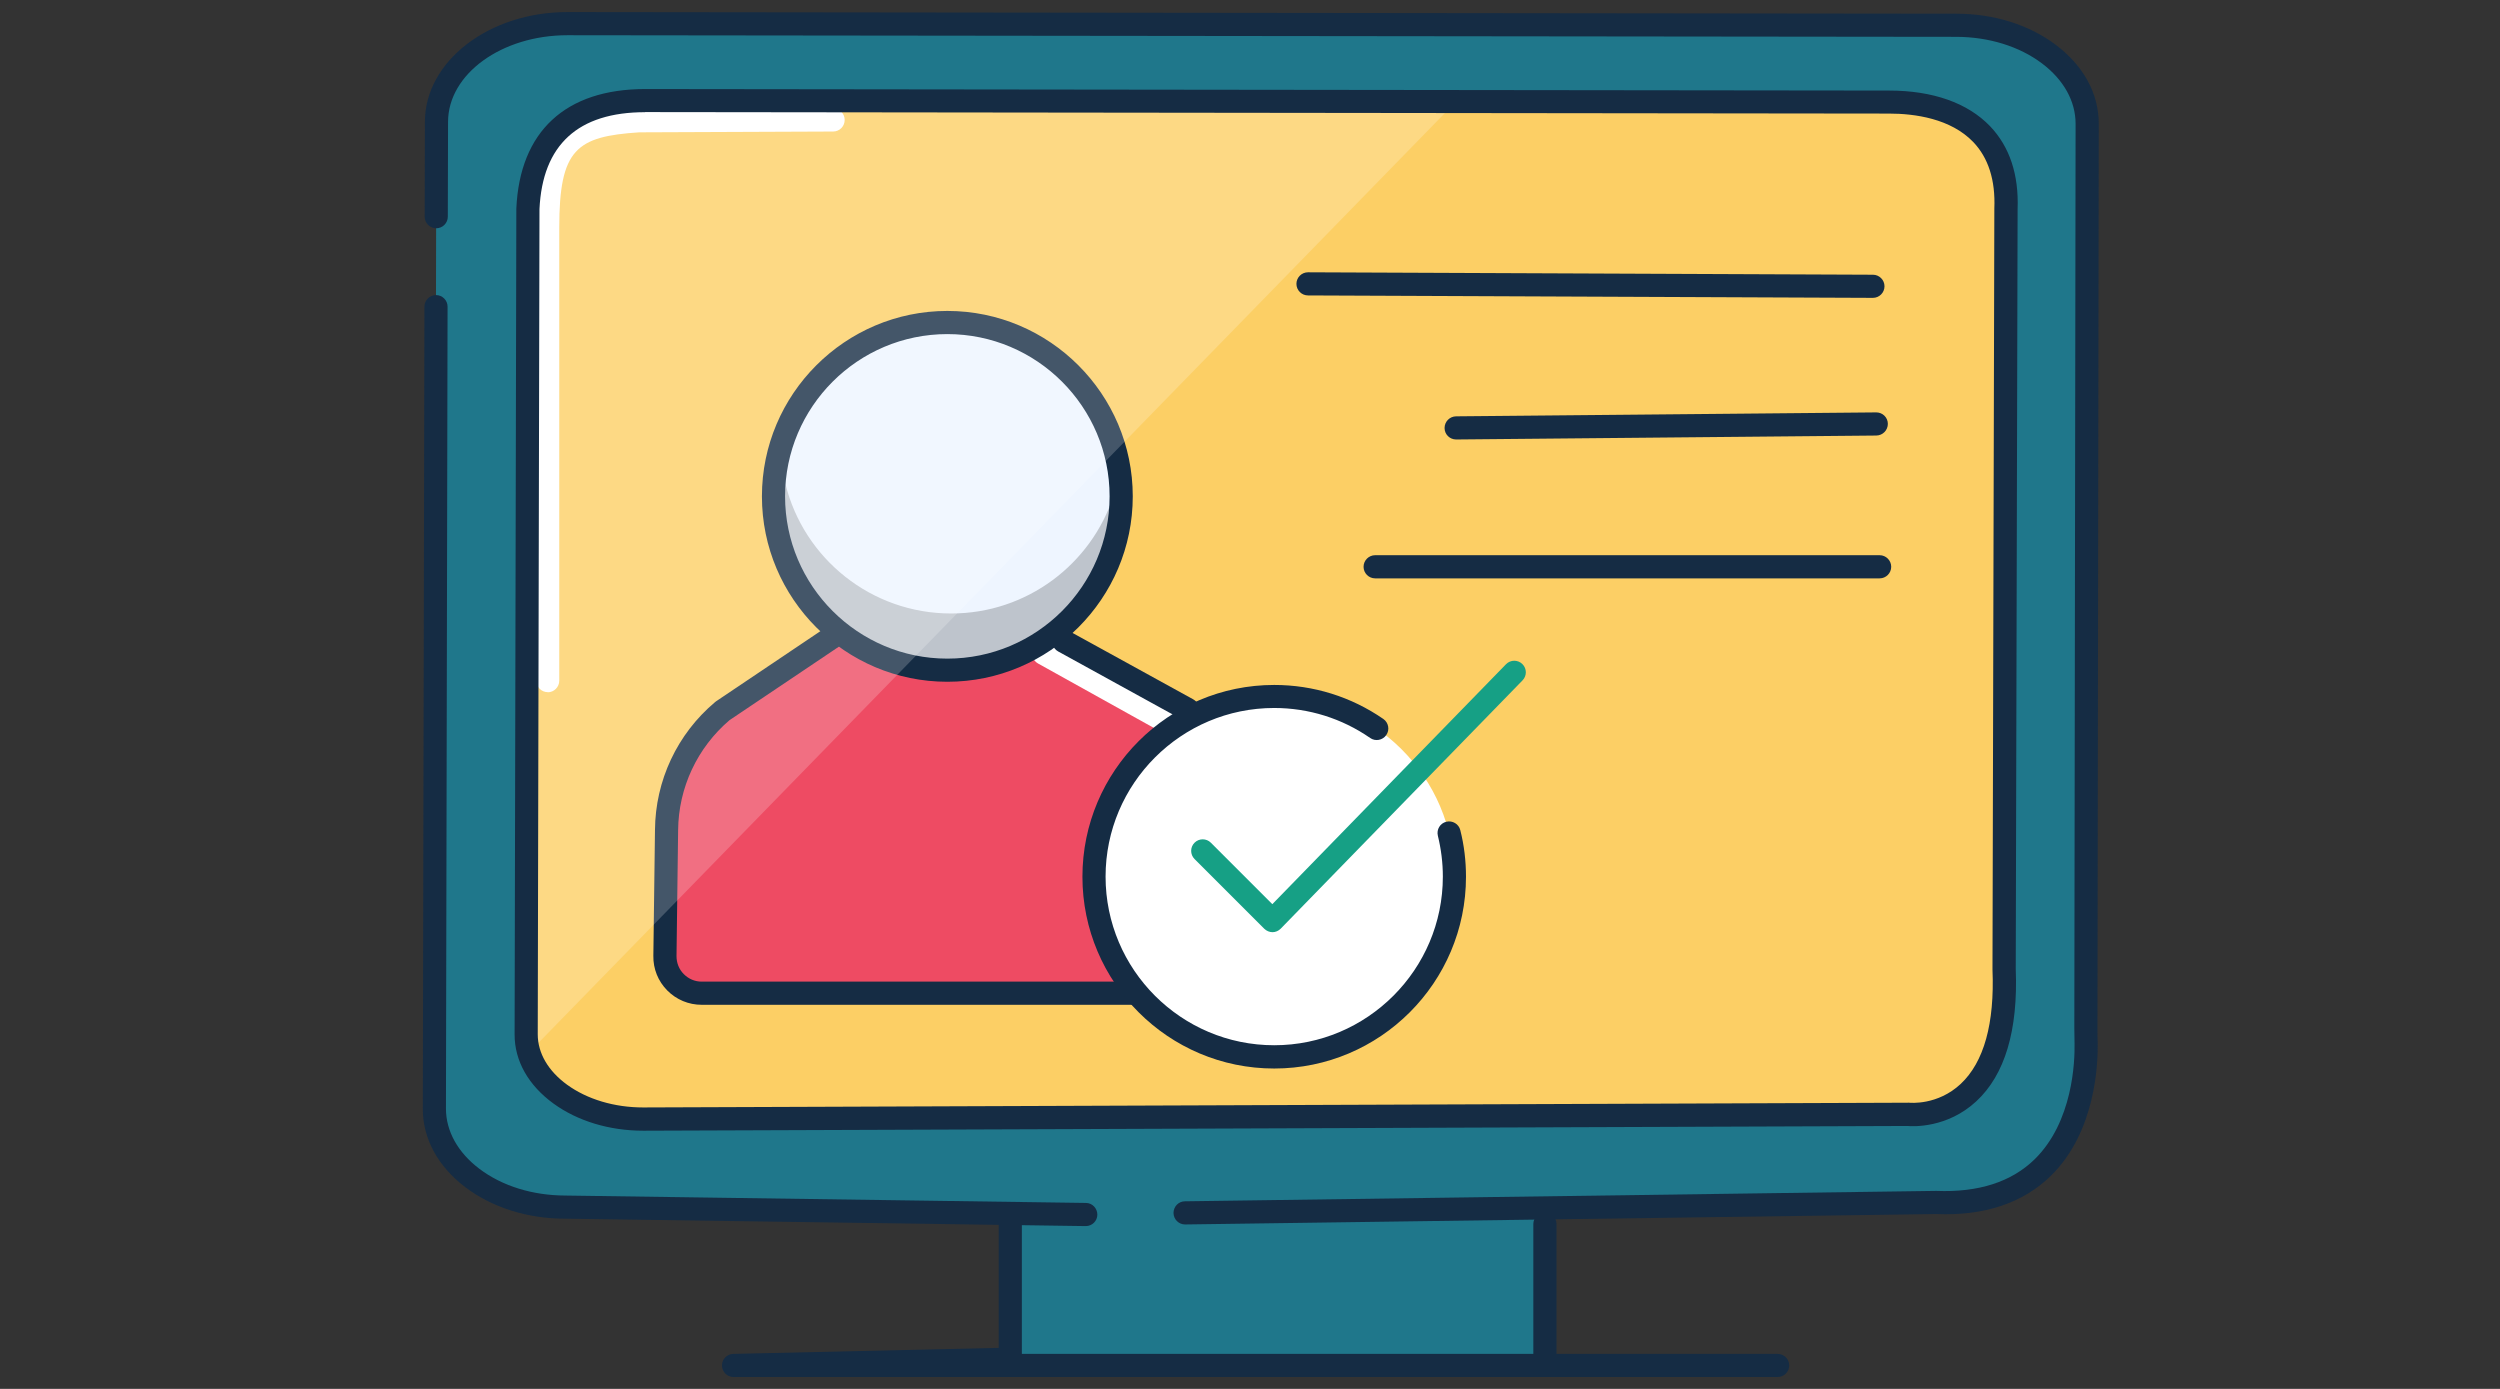
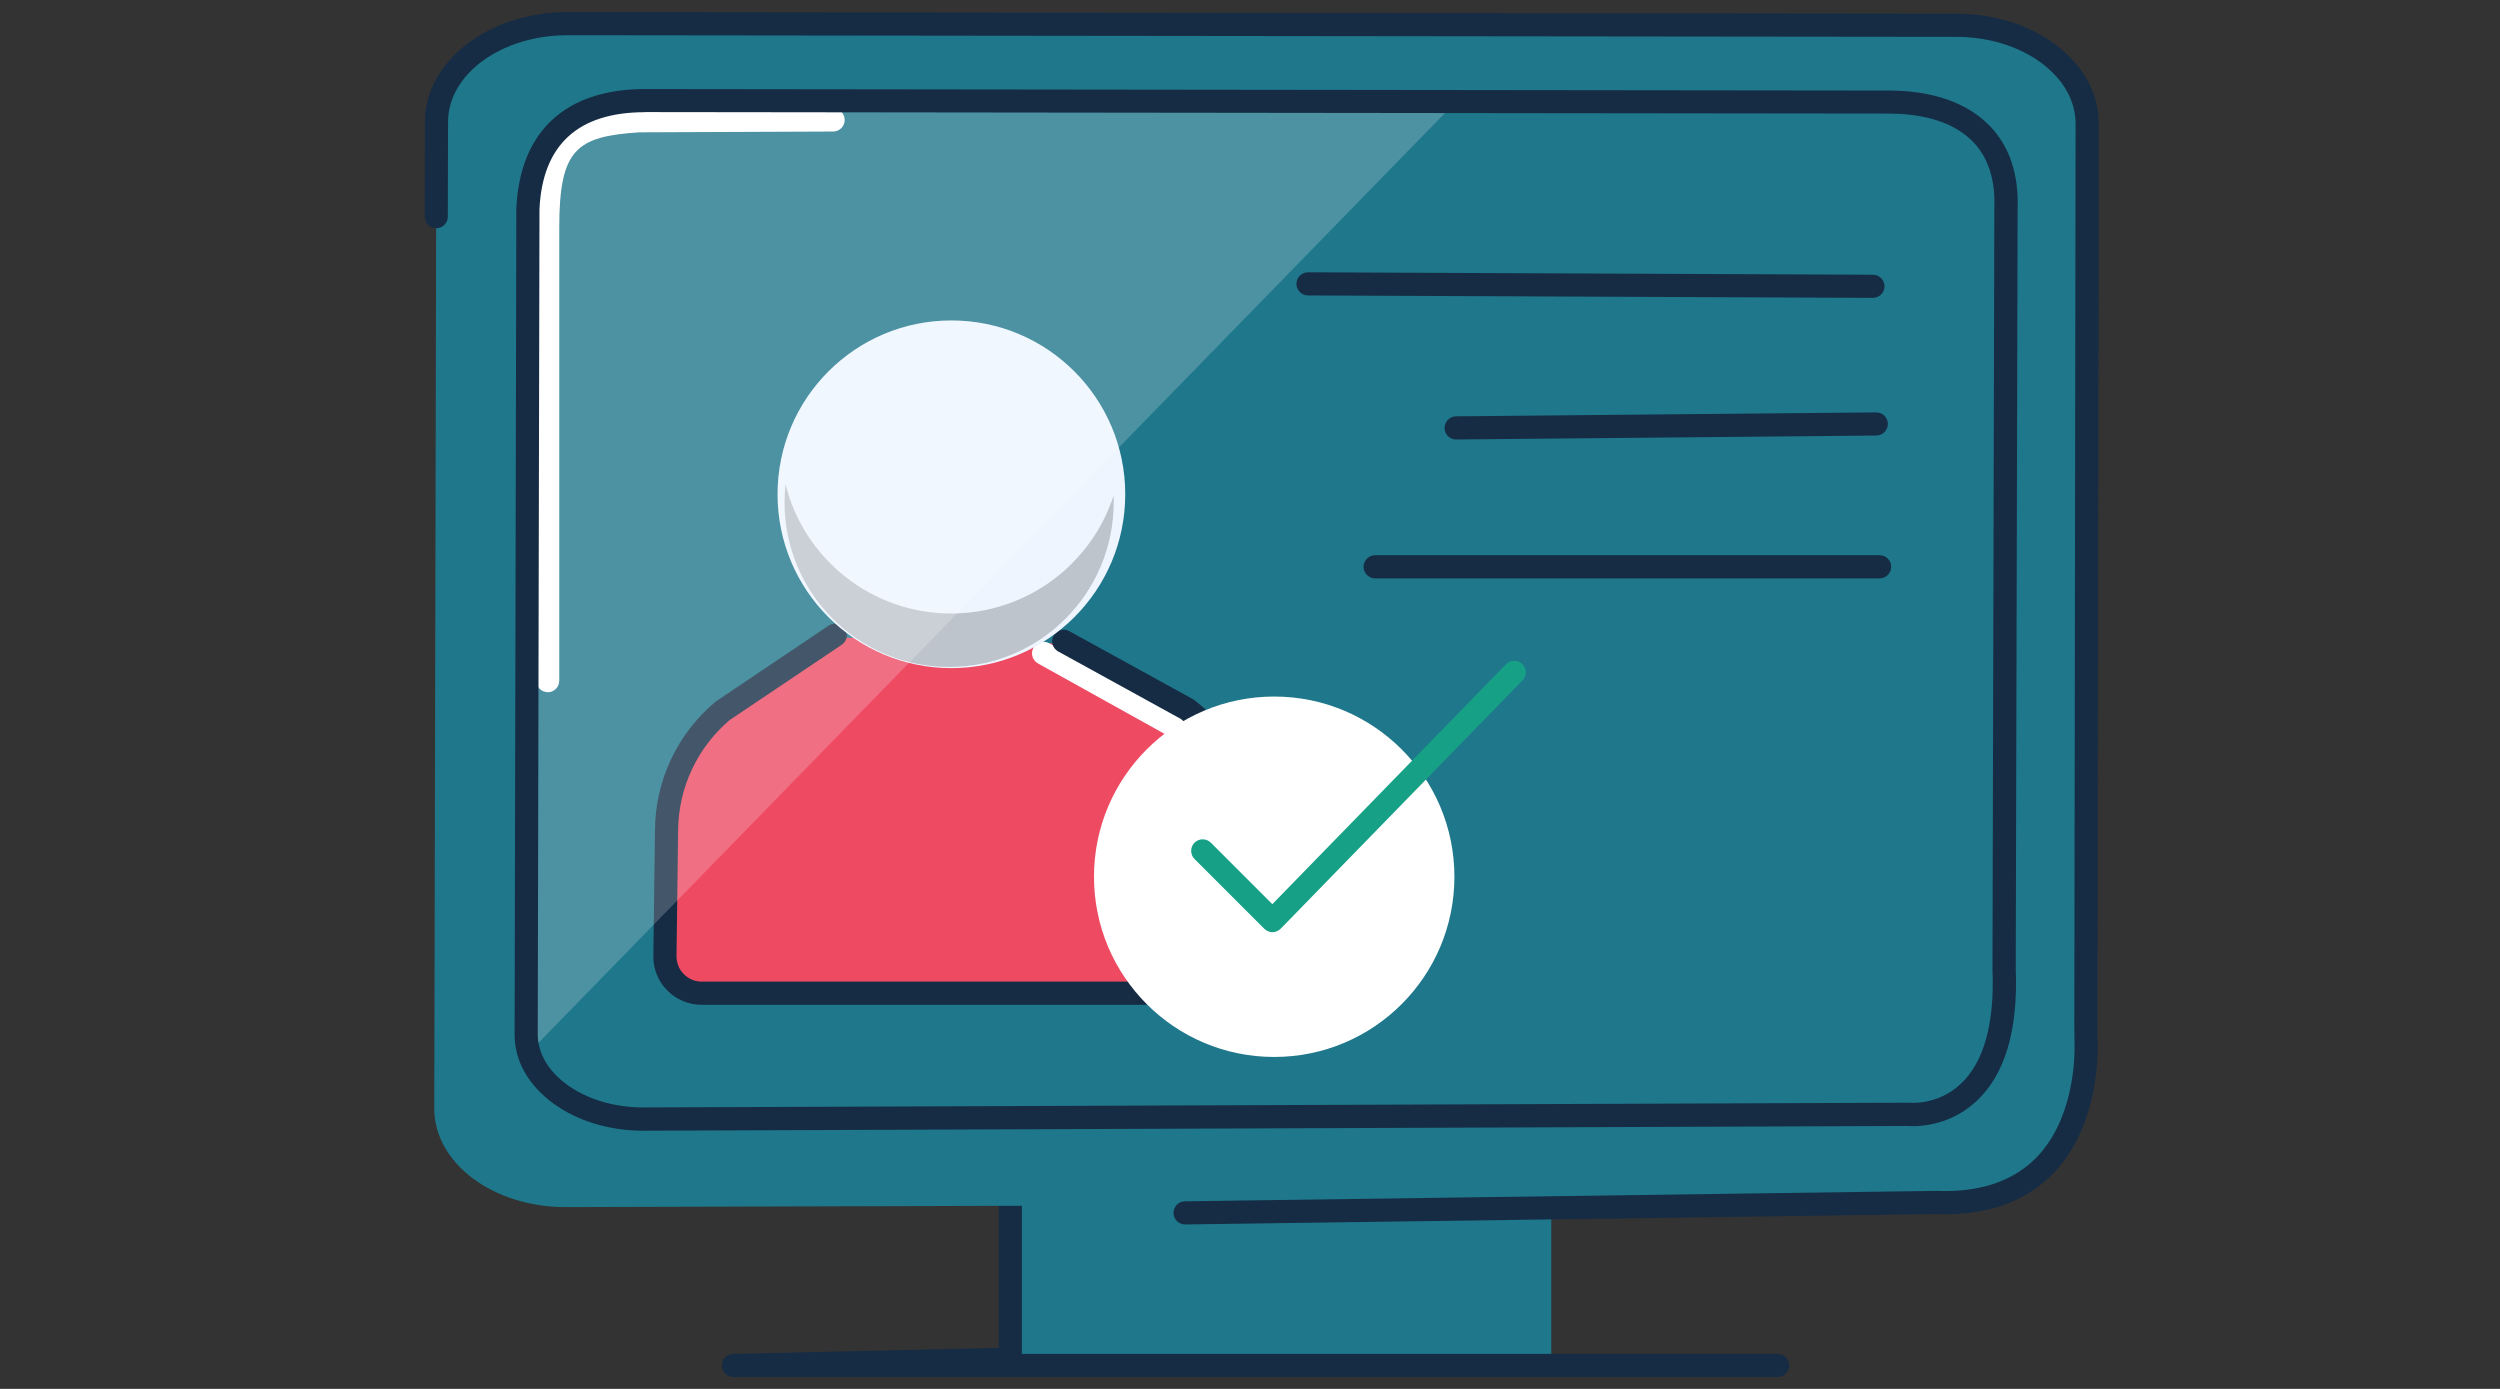
<svg xmlns="http://www.w3.org/2000/svg" width="144" height="80" viewBox="0 0 144 80" fill="none">
  <rect x="0" y="0" width="144" height="80" fill="#333333" stroke="none" />
  <g clip-path="url(#clip0_26051_349946)">
    <path d="M89.353 65.242H58.193V78.282H89.353V65.242Z" fill="#1F778B" />
    <path d="M102.393 79.317H42.253C41.886 79.317 41.593 79.024 41.586 78.657C41.579 78.291 41.873 77.991 42.239 77.984L57.526 77.637V67.057C57.526 66.691 57.826 66.391 58.193 66.391C58.559 66.391 58.859 66.691 58.859 67.057V77.984H102.393C102.759 77.984 103.059 78.284 103.059 78.651C103.059 79.017 102.759 79.317 102.393 79.317Z" fill="#152C44" />
    <path d="M112.774 69.296C116.94 69.296 119.92 64.829 119.92 61.702L120.22 7.122C120.22 3.995 116.854 1.455 112.687 1.449L32.687 1.355C28.52 1.355 25.14 3.882 25.134 7.009L25.014 63.855C25.014 66.982 28.38 69.522 32.547 69.529L112.774 69.296Z" fill="#1F778B" />
-     <path d="M115.547 59.064C115.547 61.804 112.433 64.464 109.893 64.19L37.047 64.464C33.707 64.464 31.24 63.45 30.707 61.104C30.66 60.924 30.633 60.737 30.62 60.544V60.53C30.62 60.45 30.613 60.357 30.613 60.27V57.284L30.727 10.417V10.377C30.76 7.65 33.773 5.45 37.48 5.457L85.447 5.51H85.833L108.987 5.53C112.713 5.537 115.72 7.764 115.72 10.504L115.547 59.05V59.064Z" fill="#FCCF65" />
    <path d="M60.786 37.063L67.899 40.977C70.092 42.663 71.399 45.263 71.439 48.03L71.572 57.33H40.779C39.139 57.33 37.812 55.99 37.832 54.343L37.912 47.937C37.932 45.29 39.112 42.776 41.132 41.07L47.626 36.703" fill="#EE4B63" />
    <path d="M70.174 56.322C69.814 56.322 69.514 56.035 69.507 55.669L69.347 48.002C69.307 45.555 68.454 44.142 67.147 42.309L59.787 38.215C59.467 38.035 59.347 37.629 59.527 37.309C59.707 36.989 60.114 36.869 60.434 37.049L67.921 41.215C68.007 41.262 68.081 41.329 68.141 41.409C69.547 43.375 70.634 45.109 70.681 47.975L70.841 55.635C70.847 56.002 70.554 56.309 70.187 56.315H70.174V56.322Z" fill="white" />
    <path d="M69.9 57.876H40.413C39.667 57.876 38.96 57.582 38.433 57.049C37.907 56.516 37.62 55.809 37.633 55.056L37.727 47.809C37.747 44.962 39.007 42.276 41.187 40.442C41.207 40.429 41.227 40.409 41.247 40.395L47.74 36.029C48.047 35.822 48.46 35.902 48.667 36.209C48.873 36.516 48.793 36.929 48.487 37.136L42.02 41.482C40.16 43.069 39.08 45.376 39.06 47.822L38.967 55.069C38.967 55.462 39.107 55.829 39.387 56.109C39.667 56.389 40.027 56.542 40.42 56.542H69.907C70.3 56.542 70.667 56.389 70.94 56.109C71.213 55.829 71.36 55.462 71.353 55.069L71.253 47.916C71.213 45.355 70.033 42.982 68.013 41.409L60.947 37.522C60.627 37.342 60.507 36.942 60.687 36.615C60.867 36.295 61.273 36.175 61.593 36.355L68.707 40.269C68.707 40.269 68.767 40.302 68.793 40.322C71.16 42.149 72.547 44.909 72.593 47.895L72.693 55.049C72.707 55.795 72.42 56.509 71.893 57.042C71.367 57.575 70.66 57.869 69.913 57.869L69.9 57.876Z" fill="#152C44" />
    <path d="M54.8 38.484C60.331 38.484 64.814 34.001 64.814 28.47C64.814 22.94 60.331 18.457 54.8 18.457C49.27 18.457 44.787 22.94 44.787 28.47C44.787 34.001 49.27 38.484 54.8 38.484Z" fill="#EEF5FF" />
    <g opacity="0.2">
      <path d="M45.248 27.891C45.208 28.231 45.188 28.584 45.188 28.937C45.188 34.171 49.434 38.417 54.667 38.417C59.901 38.417 64.147 34.171 64.147 28.937C64.147 28.804 64.147 28.677 64.141 28.551C62.861 32.491 59.154 35.337 54.788 35.337C50.181 35.337 46.307 32.171 45.248 27.897V27.891Z" fill="black" />
    </g>
-     <path d="M54.567 39.27C48.68 39.27 43.887 34.477 43.887 28.59C43.887 22.703 48.68 17.91 54.567 17.91C60.453 17.91 65.247 22.703 65.247 28.59C65.247 34.477 60.453 39.27 54.567 39.27ZM54.567 19.244C49.413 19.244 45.22 23.437 45.22 28.59C45.22 33.743 49.413 37.937 54.567 37.937C59.72 37.937 63.913 33.743 63.913 28.59C63.913 23.437 59.72 19.244 54.567 19.244Z" fill="#152C44" />
    <g opacity="0.2">
      <path d="M83.874 5.85L30.714 60.377L30.627 60.464V59.804L30.734 9.697V9.657C30.767 6.93 33.474 5.784 37.18 5.797L83.88 5.85H83.874Z" fill="white" />
    </g>
    <path d="M31.553 39.869C31.187 39.869 30.887 39.569 30.887 39.202V13.116C30.887 8.116 32.207 6.582 36.78 6.289L47.987 6.242C48.353 6.242 48.653 6.536 48.653 6.909C48.653 7.276 48.36 7.576 47.987 7.576L36.82 7.622C33.207 7.862 32.213 8.569 32.213 13.122V39.209C32.213 39.575 31.913 39.876 31.547 39.876L31.553 39.869Z" fill="white" />
-     <path d="M62.54 70.623H62.534L32.54 70.196C30.394 70.196 28.354 69.556 26.82 68.396C25.227 67.196 24.347 65.583 24.354 63.856L24.447 17.663C24.447 17.296 24.747 16.996 25.114 16.996C25.48 16.996 25.78 17.296 25.78 17.663L25.687 63.856C25.687 65.156 26.374 66.389 27.62 67.329C28.927 68.316 30.68 68.856 32.547 68.863L62.547 69.289C62.914 69.289 63.207 69.596 63.207 69.963C63.207 70.329 62.907 70.623 62.54 70.623Z" fill="#152C44" />
    <path d="M68.261 70.529C67.894 70.529 67.601 70.235 67.594 69.869C67.594 69.502 67.881 69.195 68.254 69.195L111.521 68.595C113.968 68.695 115.868 68.075 117.201 66.769C119.401 64.609 119.514 61.129 119.494 60.109C119.494 59.809 119.481 59.509 119.481 59.209L119.554 7.129C119.554 5.829 118.868 4.595 117.621 3.655C116.314 2.669 114.561 2.129 112.694 2.122L32.694 2.029H32.681C28.894 2.029 25.814 4.262 25.808 7.015L25.794 12.482C25.794 12.849 25.494 13.149 25.128 13.149C24.761 13.149 24.461 12.849 24.461 12.482L24.474 7.015C24.481 3.529 28.161 0.695 32.681 0.695H32.694L112.694 0.789C114.854 0.789 116.888 1.429 118.421 2.589C120.014 3.789 120.894 5.402 120.888 7.129L120.814 59.209C120.814 59.502 120.814 59.789 120.828 60.082C120.848 61.235 120.721 65.189 118.134 67.722C116.528 69.295 114.294 70.049 111.508 69.929L68.274 70.529H68.268H68.261Z" fill="#152C44" />
    <path d="M37.054 65.129C35.107 65.129 33.274 64.576 31.887 63.569C30.434 62.516 29.634 61.102 29.641 59.576L29.741 12.009C29.941 7.562 32.581 5.129 37.161 5.129H37.174L108.807 5.216C111.327 5.216 113.341 5.929 114.627 7.269C115.754 8.449 116.287 10.049 116.214 12.042L116.107 55.816C116.247 59.349 115.481 61.916 113.827 63.442C112.167 64.976 110.201 64.889 109.867 64.856L37.054 65.129ZM37.161 6.462C33.294 6.462 31.247 8.342 31.074 12.042L30.974 59.576C30.974 60.656 31.574 61.689 32.667 62.482C33.827 63.322 35.387 63.789 37.047 63.789L109.887 63.516C109.934 63.509 109.941 63.516 109.967 63.516C110.027 63.522 111.607 63.676 112.934 62.436C114.274 61.182 114.894 58.962 114.767 55.842C114.767 55.836 114.767 55.822 114.767 55.816L114.874 12.009C114.941 10.369 114.527 9.089 113.661 8.182C112.361 6.829 110.301 6.542 108.801 6.542L37.167 6.456H37.154L37.161 6.462Z" fill="#152C44" />
-     <path d="M88.987 69.836C89.354 69.836 89.654 70.136 89.654 70.503V78.289C89.654 78.656 89.354 78.956 88.987 78.956C88.62 78.956 88.32 78.656 88.32 78.289V70.503C88.32 70.136 88.62 69.836 88.987 69.836Z" fill="#152C44" />
    <path d="M107.88 17.157L75.341 17.017C74.974 17.017 74.674 16.717 74.674 16.35C74.674 15.984 74.974 15.684 75.341 15.684L107.88 15.824C108.247 15.824 108.547 16.124 108.547 16.49C108.547 16.857 108.247 17.157 107.88 17.157Z" fill="#152C44" />
    <path d="M83.874 25.314C83.507 25.314 83.207 25.021 83.207 24.654C83.207 24.287 83.5 23.987 83.867 23.981L108.074 23.754C108.44 23.754 108.74 24.047 108.74 24.414C108.74 24.781 108.447 25.081 108.08 25.087L83.874 25.314Z" fill="#152C44" />
    <path d="M79.208 33.314C78.841 33.314 78.541 33.014 78.541 32.647C78.541 32.281 78.841 31.98 79.208 31.98H108.268C108.634 31.98 108.934 32.281 108.934 32.647C108.934 33.014 108.634 33.314 108.268 33.314H79.208Z" fill="#152C44" />
    <path d="M73.394 60.881C79.126 60.881 83.774 56.234 83.774 50.501C83.774 44.768 79.126 40.121 73.394 40.121C67.661 40.121 63.014 44.768 63.014 50.501C63.014 56.234 67.661 60.881 73.394 60.881Z" fill="white" />
-     <path d="M73.394 61.547C67.301 61.547 62.348 56.593 62.348 50.5C62.348 44.407 67.301 39.453 73.394 39.453C75.654 39.453 77.828 40.133 79.681 41.413C79.981 41.62 80.061 42.04 79.848 42.34C79.641 42.64 79.221 42.72 78.921 42.507C77.294 41.38 75.381 40.78 73.394 40.78C68.041 40.78 63.681 45.133 63.681 50.493C63.681 55.853 68.041 60.206 73.394 60.206C78.748 60.206 83.108 55.846 83.108 50.493C83.108 49.693 83.008 48.9 82.821 48.14C82.734 47.78 82.948 47.42 83.308 47.333C83.661 47.246 84.028 47.46 84.114 47.82C84.334 48.687 84.441 49.593 84.441 50.5C84.441 56.593 79.488 61.547 73.394 61.547Z" fill="#152C44" />
    <path d="M73.3 53.694C73.12 53.694 72.953 53.62 72.826 53.5L68.806 49.48C68.546 49.22 68.546 48.8 68.806 48.54C69.066 48.28 69.486 48.28 69.746 48.54L73.286 52.08L86.746 38.26C87.006 37.994 87.426 37.994 87.686 38.247C87.953 38.507 87.953 38.927 87.7 39.187L73.766 53.494C73.64 53.62 73.473 53.694 73.293 53.694H73.3Z" fill="#16A085" />
  </g>
  <defs>
    <clipPath id="clip0_26051_349946">
      <rect width="100" height="80" fill="white" transform="translate(22.666)" />
    </clipPath>
  </defs>
</svg>